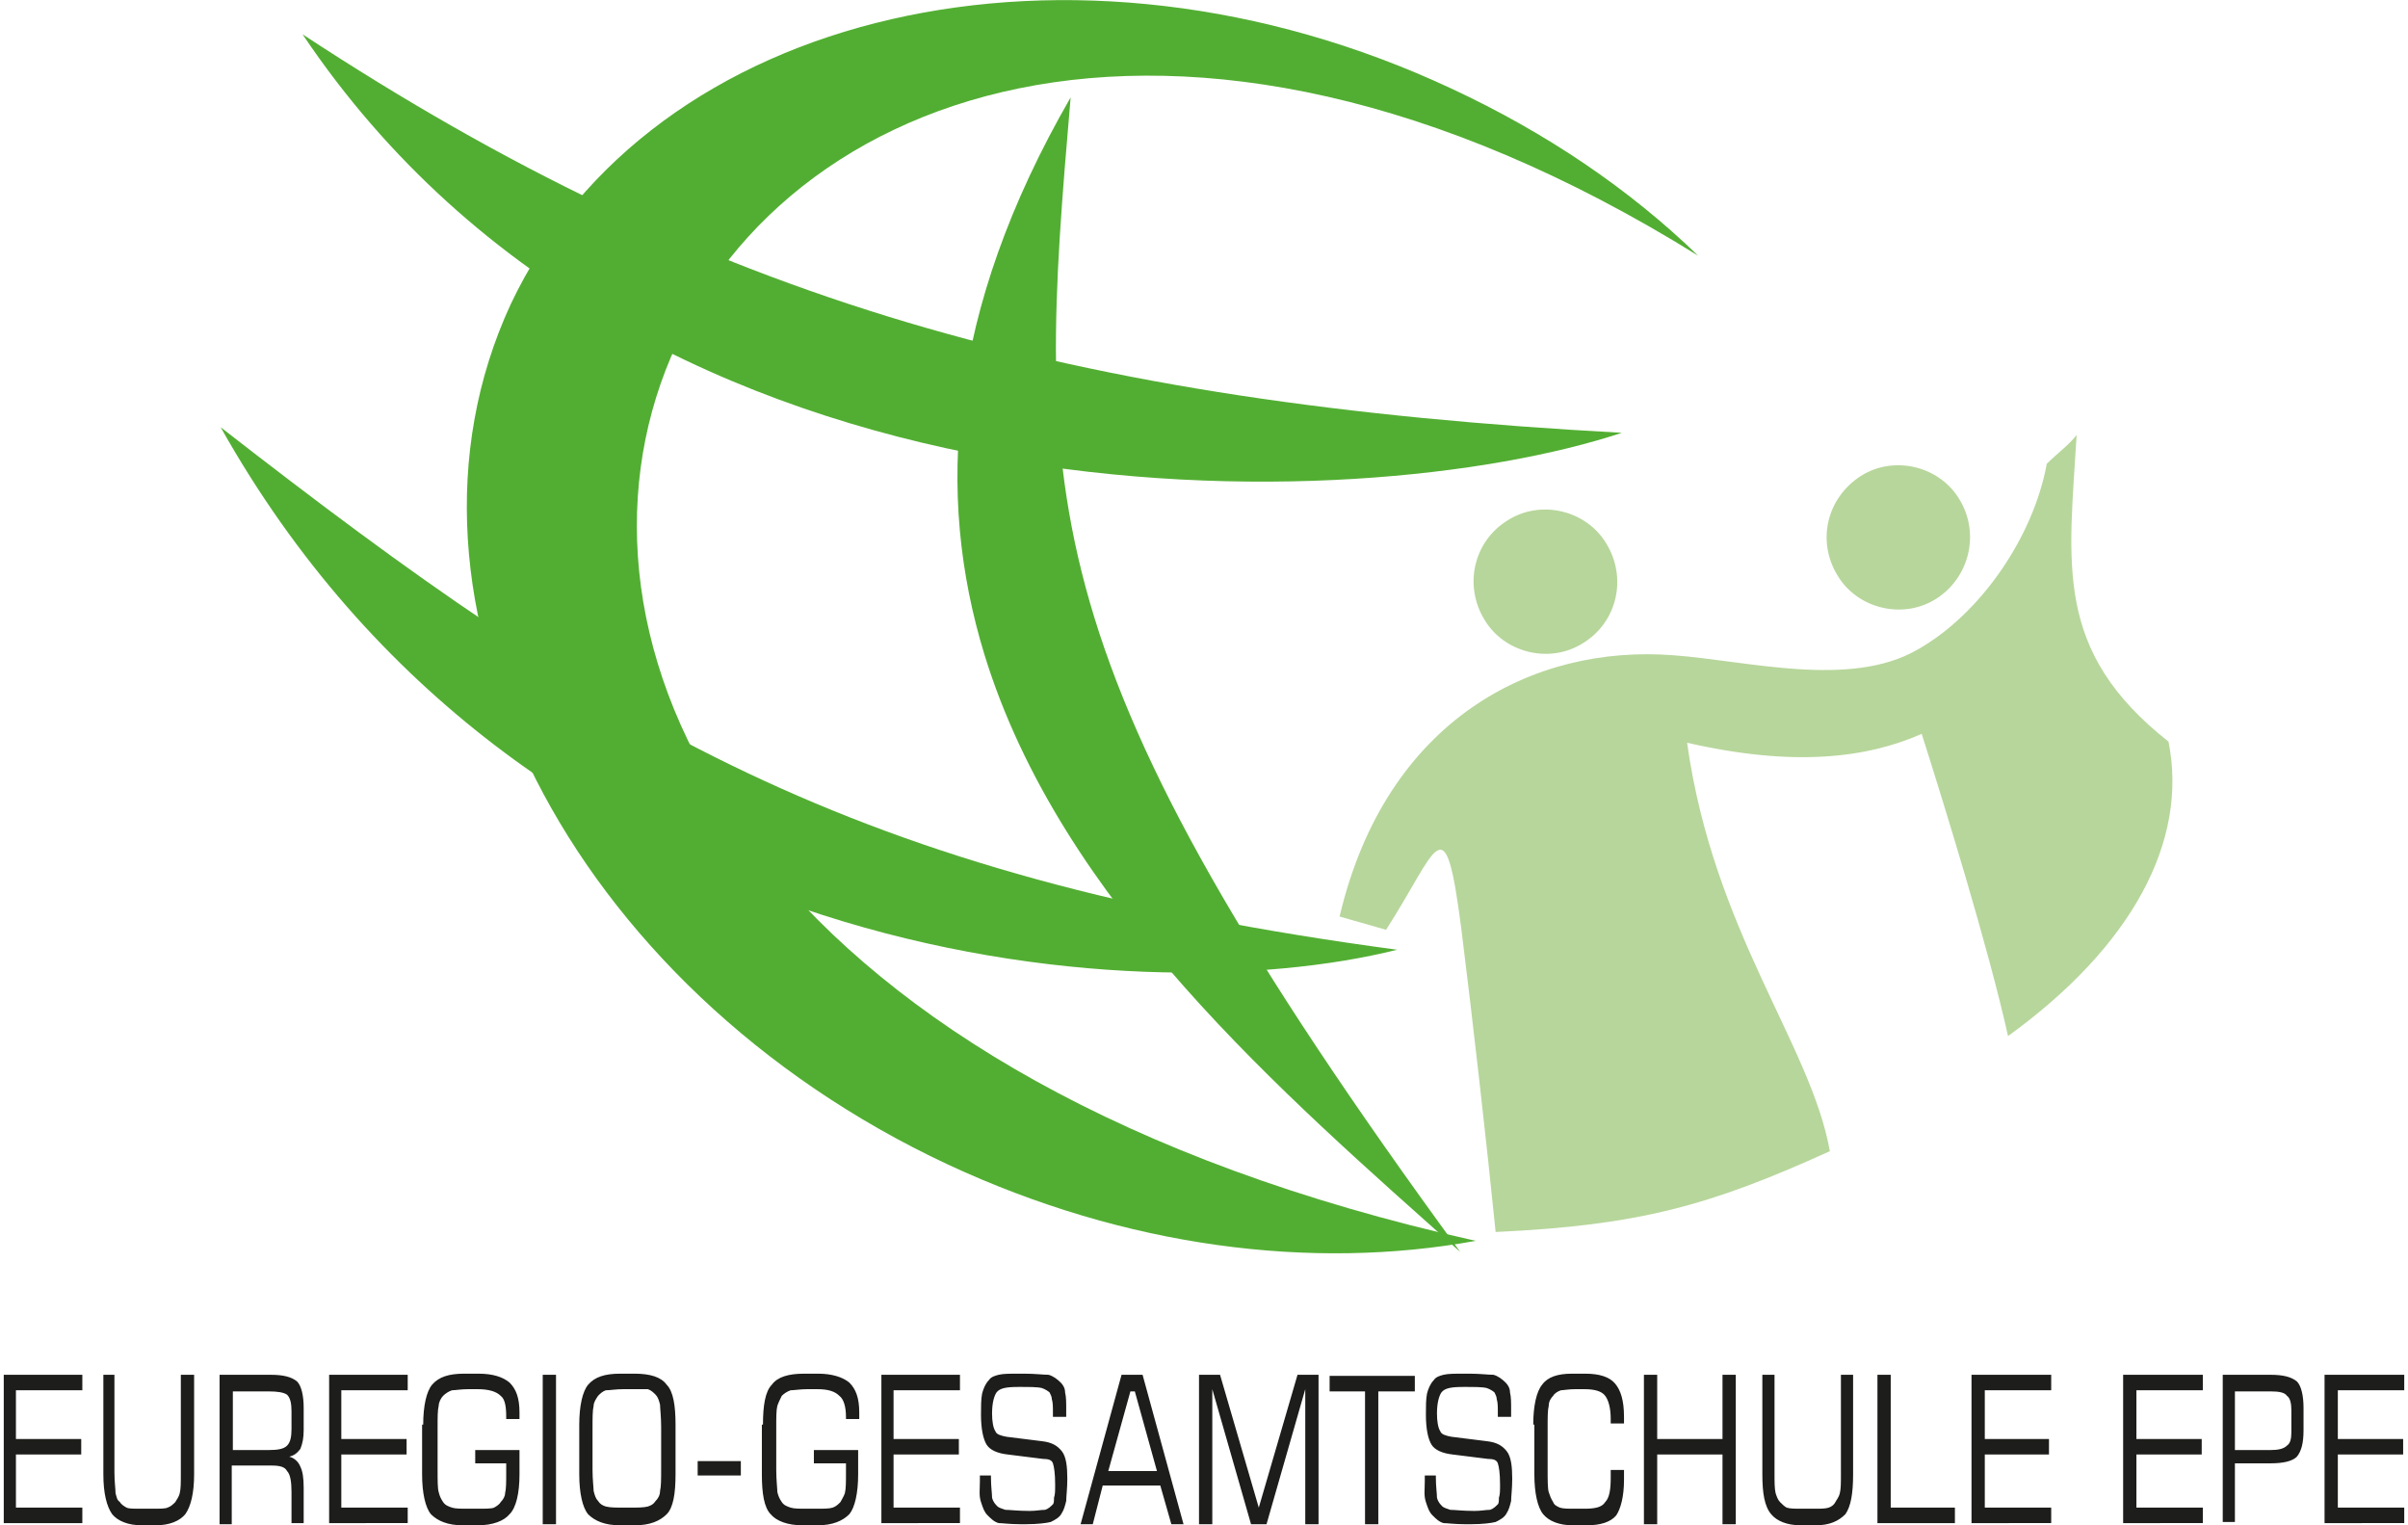
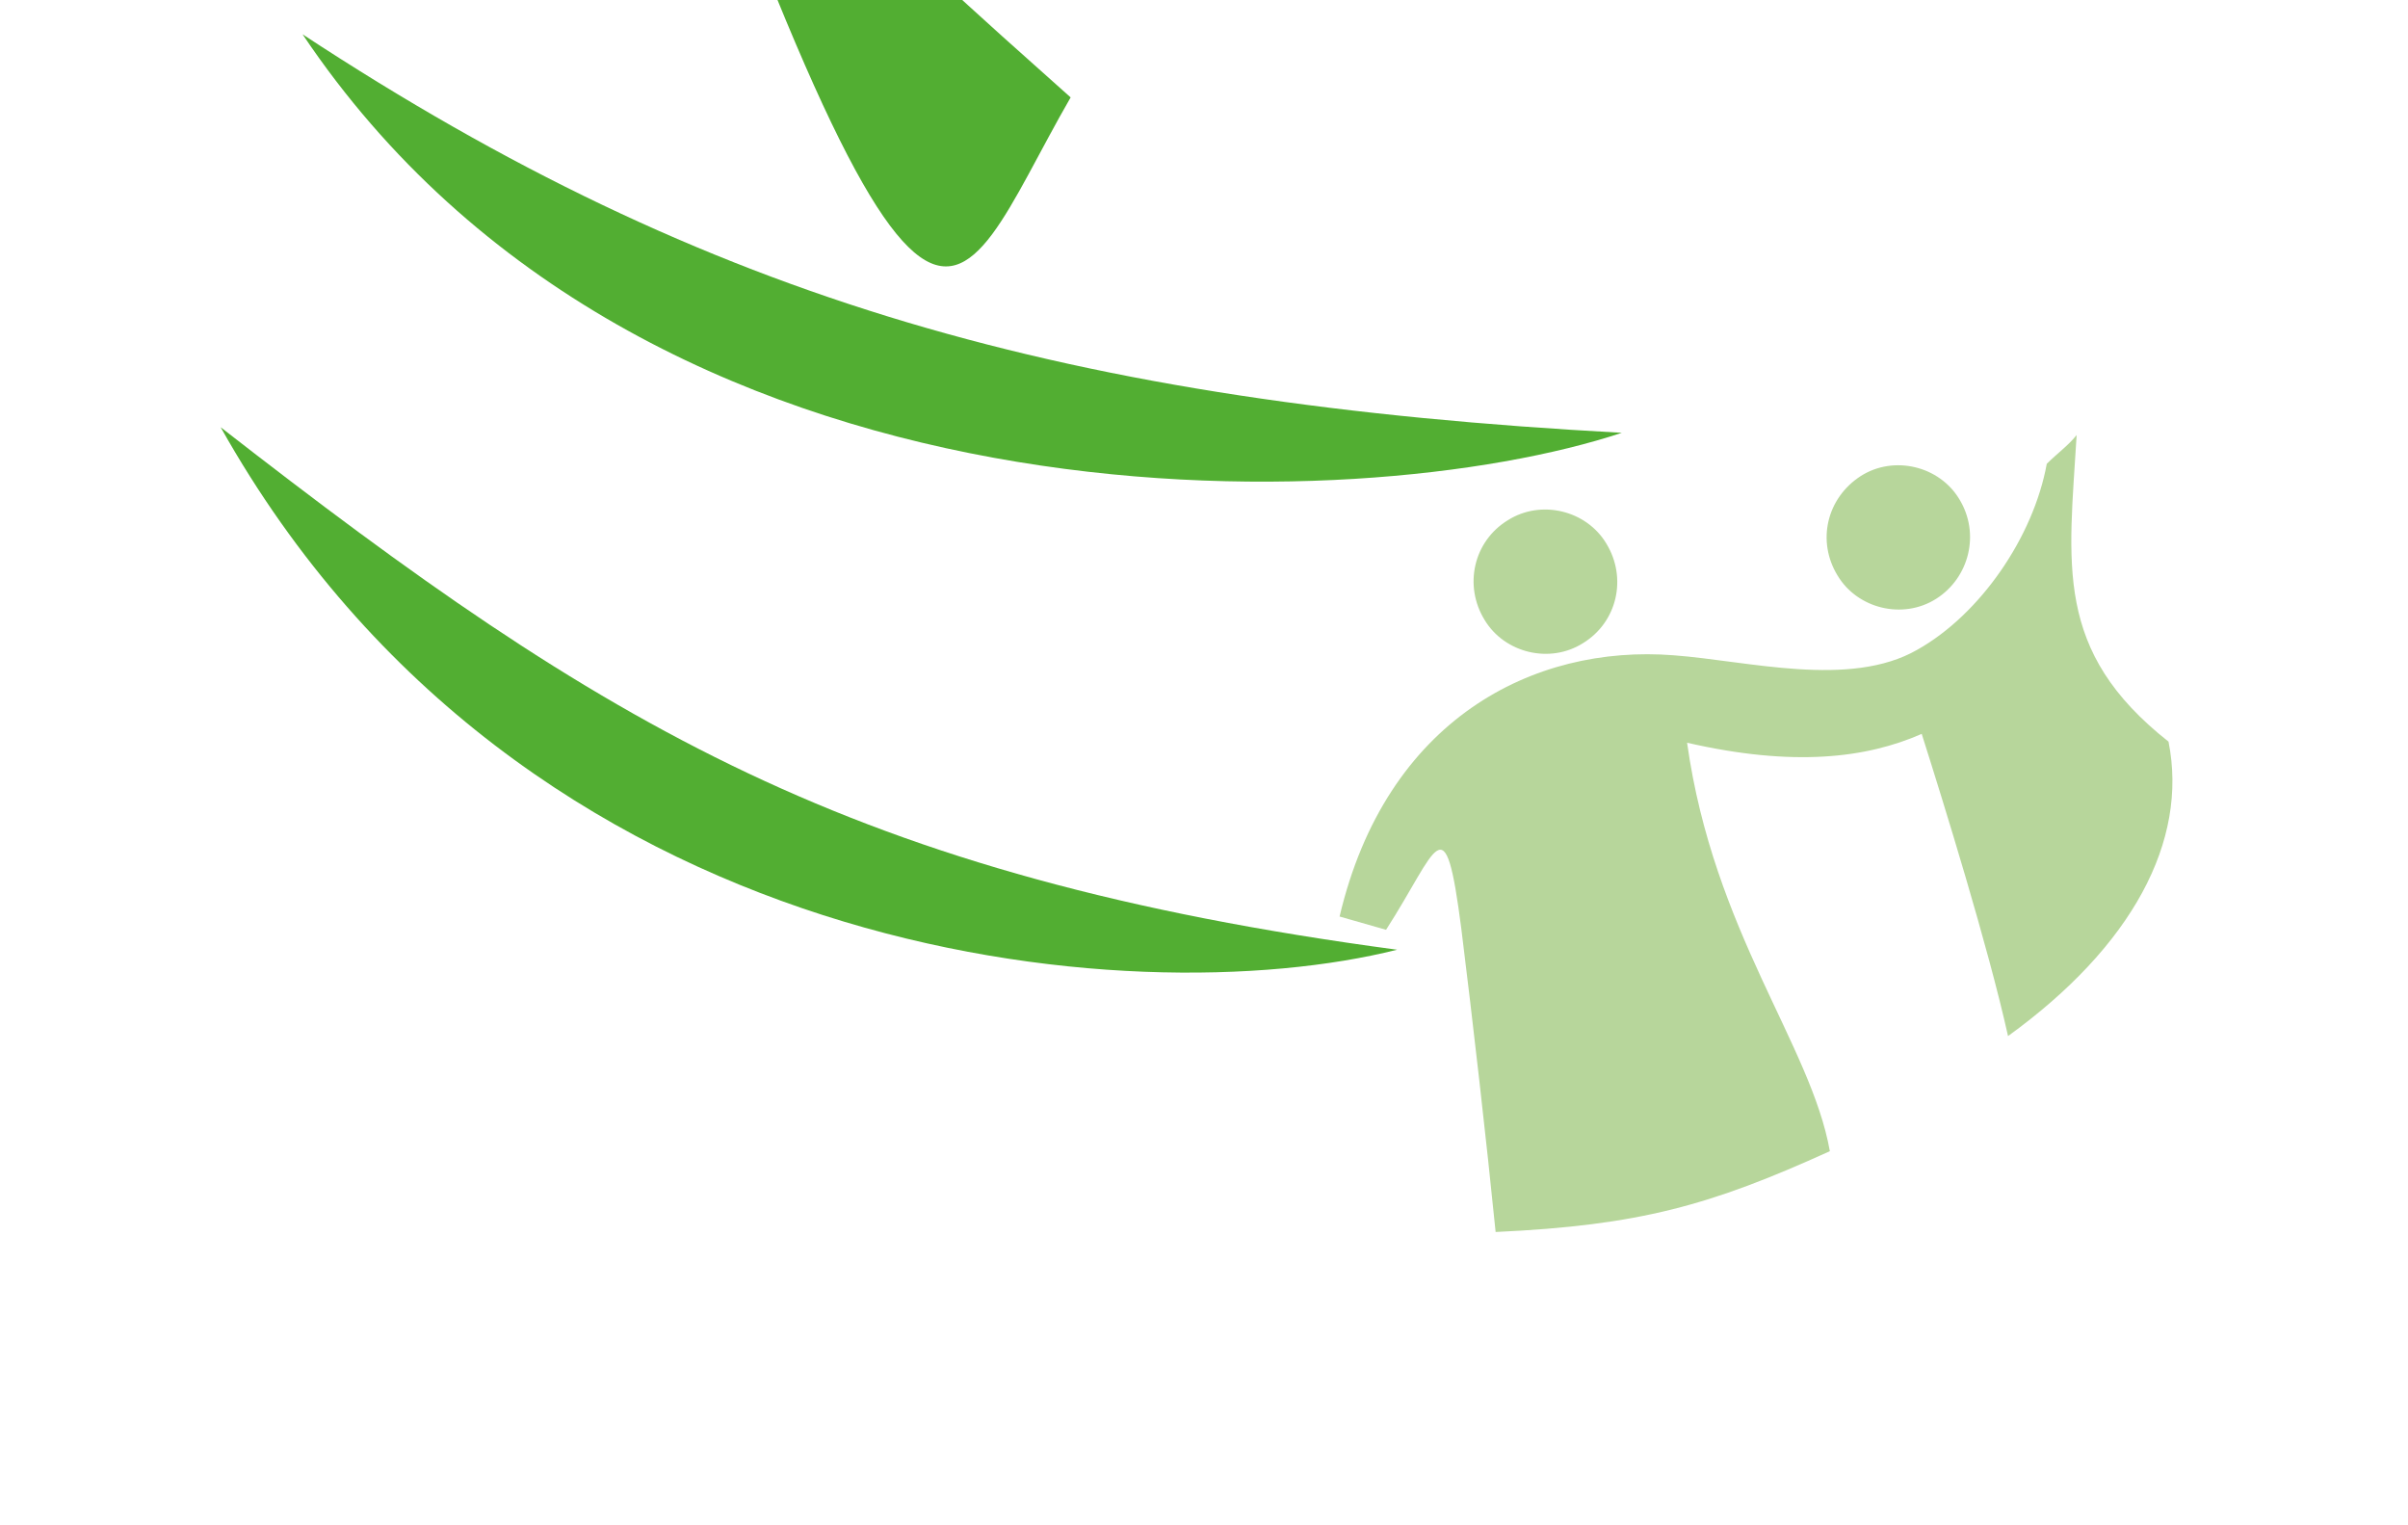
<svg xmlns="http://www.w3.org/2000/svg" height="95" style="enable-background:new 0 0 216.9 137.8;" version="1.1" viewBox="0 0 216.9 137.8" width="150" x="0px" xml:space="preserve" y="0px">
  <style type="text/css">
	.st0{fill-rule:evenodd;clip-rule:evenodd;fill:#52AE32;}
	.st1{fill-rule:evenodd;clip-rule:evenodd;fill:#B7D69B;}
	.st2{fill:#1D1D1B;}
</style>
  <g id="Ebene_1">
</g>
  <g id="Umriss">
-     <path class="st0" d="M133,112.1c-14.8,2.7-31.6,0.6-47.7-6.9c-34.2-16-51.9-50.9-39.5-77.7C58.4,0.8,96.6-8,130.8,8   c8.6,4,16.1,9.1,22.3,15.1C57.7-36.2,5.2,83.6,133,112.1z" />
    <path class="st0" d="M19.6,38.6c34.7,27,56.9,40.6,106.3,47.2C102,91.8,46.9,87.2,19.6,38.6z" />
    <path class="st0" d="M27,3.1c36.7,24.1,69.3,33.3,119.2,36C122.7,46.9,58,49.3,27,3.1z" />
-     <path class="st0" d="M96.4,8.8c-3.1,36.2-4,50.7,35.2,104.3c-16-14.3-36.1-31.5-43-54C84.2,44.7,85.2,28.2,96.4,8.8z" />
+     <path class="st0" d="M96.4,8.8c-16-14.3-36.1-31.5-43-54C84.2,44.7,85.2,28.2,96.4,8.8z" />
    <path class="st1" d="M184.6,41.9c-1.2,6.6-6,13.6-11.7,16.8c-6.1,3.5-15.3,1-22,0.5c-12.7-1-26,5.8-30.2,23.6   c1.4,0.4,2.8,0.8,4.2,1.2c4.7-7.3,5.3-11.7,6.8-0.1c1,8,2.3,19.4,3.1,27.4c13-0.6,19.4-2.4,30.2-7.3c-1.7-9.6-10.5-19.8-12.9-36.9   c9.6,2.2,16.2,1.4,21.2-0.8c2,6.3,6,19.2,7.8,27.3c11.2-8.1,16.3-17.6,14.5-26.6c-10.4-8.2-9-16-8.3-27.7   C186.6,40.2,185.5,41,184.6,41.9L184.6,41.9z M135.9,47c3-1.9,7.1-0.9,8.9,2.1c1.9,3.1,1,7.1-2.1,9c-3,1.9-7.1,0.9-8.9-2.1   C131.9,52.9,132.8,48.9,135.9,47L135.9,47z M167.8,43c3-1.9,7.1-0.9,8.9,2.1c1.9,3.1,0.9,7.1-2.1,9c-3,1.9-7.1,0.9-8.9-2.1   C163.8,48.9,164.7,45,167.8,43z" />
-     <path class="st2" d="M0,137.7v-13.5h7.1v1.4h-6v4.4H7v1.4H1.1v4.8h6v1.4H0L0,137.7z M8.9,124.2H10v8.8c0,0.9,0.1,1.5,0.1,1.9   c0.1,0.3,0.1,0.6,0.4,0.8c0.1,0.2,0.4,0.4,0.6,0.5c0.2,0.1,0.6,0.1,1.3,0.1h1.1c0.6,0,1.1,0,1.3-0.1c0.3-0.1,0.5-0.3,0.7-0.5   c0.1-0.2,0.3-0.4,0.4-0.8C16,134.5,16,134,16,133v-8.8h1.2v9c0,1.7-0.3,2.9-0.8,3.6c-0.5,0.6-1.4,1-2.7,1h-1.2   c-1.3,0-2.2-0.4-2.7-1c-0.5-0.7-0.8-1.9-0.8-3.6V124.2L8.9,124.2z M23.9,125.7h-3.2v5.3h3.2c0.9,0,1.4-0.1,1.7-0.4s0.4-0.8,0.4-1.5   v-1.6c0-0.7-0.1-1.2-0.4-1.5C25.3,125.8,24.8,125.7,23.9,125.7L23.9,125.7z M19.5,137.7v-13.5h4.6c1.2,0,1.9,0.2,2.4,0.6   c0.4,0.4,0.6,1.3,0.6,2.4v2c0,0.7-0.1,1.2-0.3,1.7c-0.3,0.4-0.6,0.6-1,0.7c0.4,0.1,0.8,0.4,1,0.9c0.2,0.4,0.3,1,0.3,1.9v3.2H26   v-2.8c0-0.9-0.1-1.6-0.4-1.9c-0.2-0.4-0.7-0.5-1.4-0.5h-3.6v5.3H19.5L19.5,137.7z M29.4,137.7v-13.5h7.1v1.4h-6v4.4h5.9v1.4h-5.9   v4.8h6v1.4H29.4L29.4,137.7z M37.9,128.7c0-1.7,0.3-3,0.8-3.6c0.6-0.7,1.5-1,2.9-1h1.3c1.3,0,2.2,0.3,2.8,0.8   c0.6,0.6,0.9,1.4,0.9,2.7v0.6h-1.2V128c0-0.9-0.1-1.6-0.5-1.9c-0.4-0.4-1.1-0.6-2.1-0.6H42c-0.7,0-1.2,0.1-1.5,0.1   c-0.3,0.1-0.6,0.3-0.8,0.5c-0.2,0.2-0.4,0.6-0.4,0.9c-0.1,0.4-0.1,1-0.1,2v3.8c0,0.9,0,1.7,0.1,2c0.1,0.4,0.2,0.6,0.4,0.9   c0.2,0.3,0.5,0.4,0.8,0.5c0.3,0.1,0.8,0.1,1.5,0.1h0.9c0.6,0,1.2,0,1.4-0.1c0.2-0.1,0.5-0.3,0.6-0.5c0.2-0.2,0.4-0.5,0.4-0.8   c0.1-0.4,0.1-1,0.1-1.9v-0.8h-2.8V131h4v2.2c0,1.7-0.3,3-0.9,3.6c-0.5,0.6-1.5,1-2.9,1h-1.3c-1.4,0-2.3-0.4-2.9-1   c-0.5-0.6-0.8-1.9-0.8-3.6V128.7L37.9,128.7z M48.7,137.7v-13.5h1.2v13.5H48.7L48.7,137.7z M56.6,125.5H56c-0.7,0-1.2,0.1-1.6,0.1   c-0.3,0.1-0.5,0.3-0.7,0.5c-0.2,0.3-0.4,0.6-0.4,0.9c-0.1,0.4-0.1,1.1-0.1,2v3.8c0,0.9,0.1,1.6,0.1,1.9c0.1,0.4,0.2,0.7,0.4,0.9   c0.2,0.3,0.4,0.4,0.7,0.5c0.4,0.1,0.9,0.1,1.6,0.1h0.6c0.7,0,1.2,0,1.6-0.1c0.3-0.1,0.5-0.2,0.7-0.5c0.2-0.2,0.4-0.5,0.4-0.9   c0.1-0.4,0.1-1.1,0.1-2v-3.8c0-0.9-0.1-1.7-0.1-2c-0.1-0.4-0.2-0.7-0.4-0.9c-0.2-0.2-0.4-0.4-0.7-0.5   C57.9,125.5,57.3,125.5,56.6,125.5L56.6,125.5z M52,128.7c0-1.7,0.3-3,0.8-3.6c0.6-0.7,1.5-1,2.9-1H57c1.4,0,2.4,0.3,2.9,1   c0.6,0.6,0.8,1.9,0.8,3.6v4.5c0,1.7-0.2,3-0.8,3.6s-1.5,1-2.9,1h-1.3c-1.4,0-2.3-0.4-2.9-1c-0.5-0.6-0.8-1.9-0.8-3.6V128.7   L52,128.7z M62.7,133.3V132h3.9v1.3H62.7L62.7,133.3z M68.6,128.7c0-1.7,0.2-3,0.8-3.6c0.5-0.7,1.5-1,2.9-1h1.3   c1.2,0,2.2,0.3,2.8,0.8c0.6,0.6,0.9,1.4,0.9,2.7v0.6h-1.2V128c0-0.9-0.2-1.6-0.6-1.9c-0.4-0.4-1-0.6-2-0.6h-0.9   c-0.6,0-1.2,0.1-1.5,0.1c-0.3,0.1-0.6,0.3-0.8,0.5c-0.1,0.2-0.3,0.6-0.4,0.9c-0.1,0.4-0.1,1-0.1,2v3.8c0,0.9,0.1,1.7,0.1,2   c0.1,0.4,0.2,0.6,0.4,0.9c0.2,0.3,0.5,0.4,0.8,0.5c0.3,0.1,0.8,0.1,1.5,0.1h0.9c0.6,0,1.1,0,1.4-0.1c0.3-0.1,0.5-0.3,0.7-0.5   c0.1-0.2,0.3-0.5,0.4-0.8c0.1-0.4,0.1-1,0.1-1.9v-0.8h-2.9V131h4v2.2c0,1.7-0.3,3-0.8,3.6c-0.6,0.6-1.5,1-2.9,1h-1.3   c-1.4,0-2.4-0.4-2.9-1c-0.6-0.6-0.8-1.9-0.8-3.6V128.7L68.6,128.7z M79.3,137.7v-13.5h7.1v1.4h-6v4.4h5.9v1.4h-5.9v4.8h6v1.4H79.3   L79.3,137.7z M88.1,133.3h1.1v0.2c0,0.8,0.1,1.4,0.1,1.8c0.1,0.4,0.3,0.6,0.5,0.8c0.1,0.1,0.4,0.2,0.7,0.3c0.4,0,1.1,0.1,2.2,0.1   c0.6,0,1-0.1,1.4-0.1c0.3-0.1,0.5-0.3,0.7-0.5c0.1-0.1,0.1-0.4,0.1-0.6c0.1-0.3,0.1-0.6,0.1-1.2c0-1-0.1-1.6-0.2-1.9   c-0.1-0.3-0.4-0.4-0.9-0.4l-3.2-0.4c-0.9-0.1-1.6-0.4-1.9-0.9s-0.5-1.4-0.5-2.7c0-0.7,0-1.4,0.1-1.9c0.1-0.4,0.3-0.9,0.6-1.2   c0.2-0.3,0.5-0.4,0.9-0.5c0.4-0.1,1-0.1,1.9-0.1h0.4c1,0,1.7,0.1,2.2,0.1c0.4,0.1,0.8,0.4,1.1,0.7c0.2,0.2,0.4,0.5,0.4,0.9   c0.1,0.4,0.1,0.9,0.1,1.5c0,0.1,0,0.3,0,0.4s0,0.2,0,0.3h-1.2v-0.4c0-0.5,0-0.9-0.1-1.2c0-0.2-0.1-0.4-0.2-0.6   c-0.1-0.1-0.4-0.3-0.7-0.4c-0.4-0.1-1.1-0.1-2.1-0.1c-1.1,0-1.7,0.1-2,0.5c-0.2,0.3-0.4,0.9-0.4,1.9c0,0.7,0.1,1.3,0.3,1.6   c0.1,0.3,0.5,0.4,1,0.5l3.2,0.4c0.9,0.1,1.4,0.4,1.8,0.9c0.4,0.5,0.5,1.4,0.5,2.5c0,0.9-0.1,1.6-0.1,2c-0.1,0.4-0.2,0.8-0.4,1.1   c-0.2,0.4-0.6,0.6-1,0.8c-0.4,0.1-1.2,0.2-2.2,0.2h-0.6c-0.9,0-1.6-0.1-1.9-0.1c-0.4-0.1-0.7-0.4-1-0.7c-0.3-0.3-0.4-0.6-0.6-1.2   s-0.1-1.1-0.1-1.9V133.3L88.1,133.3z M99.8,132.9h4.4l-2-7.2h-0.4L99.8,132.9L99.8,132.9z M97.3,137.7l3.7-13.5h1.9l3.7,13.5h-1.1   l-1-3.5h-5.2l-0.9,3.5H97.3L97.3,137.7z M108,137.7v-13.5h1.9l3.5,12l3.5-12h1.9v13.5h-1.2v-12.2l-3.5,12.2h-1.4l-3.5-12.2v12.2   H108L108,137.7z M119.8,125.7v-1.4h7.7v1.4h-3.3v12H123v-12H119.8L119.8,125.7z M128.3,133.3h1.1v0.2c0,0.8,0.1,1.4,0.1,1.8   c0.1,0.4,0.3,0.6,0.5,0.8c0.1,0.1,0.4,0.2,0.7,0.3c0.4,0,1.1,0.1,2.2,0.1c0.6,0,1-0.1,1.4-0.1c0.3-0.1,0.5-0.3,0.7-0.5   c0.1-0.1,0.1-0.4,0.1-0.6c0.1-0.3,0.1-0.6,0.1-1.2c0-1-0.1-1.6-0.2-1.9c-0.1-0.3-0.4-0.4-0.9-0.4l-3.2-0.4   c-0.9-0.1-1.6-0.4-1.9-0.9s-0.5-1.4-0.5-2.7c0-0.7,0-1.4,0.1-1.9c0.1-0.4,0.3-0.9,0.6-1.2c0.2-0.3,0.5-0.4,0.9-0.5   c0.4-0.1,1-0.1,1.9-0.1h0.4c1,0,1.7,0.1,2.2,0.1c0.4,0.1,0.8,0.4,1.1,0.7c0.2,0.2,0.4,0.5,0.4,0.9c0.1,0.4,0.1,0.9,0.1,1.5   c0,0.1,0,0.3,0,0.4s0,0.2,0,0.3h-1.2v-0.4c0-0.5,0-0.9-0.1-1.2c0-0.2-0.1-0.4-0.2-0.6c-0.1-0.1-0.4-0.3-0.7-0.4   c-0.4-0.1-1.1-0.1-2.1-0.1c-1.1,0-1.7,0.1-2,0.5c-0.2,0.3-0.4,0.9-0.4,1.9c0,0.7,0.1,1.3,0.3,1.6c0.1,0.3,0.5,0.4,1,0.5l3.2,0.4   c0.9,0.1,1.4,0.4,1.8,0.9c0.4,0.5,0.5,1.4,0.5,2.5c0,0.9-0.1,1.6-0.1,2c-0.1,0.4-0.2,0.8-0.4,1.1c-0.2,0.4-0.6,0.6-1,0.8   c-0.4,0.1-1.2,0.2-2.2,0.2H132c-0.9,0-1.6-0.1-1.9-0.1c-0.4-0.1-0.7-0.4-1-0.7c-0.3-0.3-0.4-0.6-0.6-1.2s-0.1-1.1-0.1-1.9V133.3   L128.3,133.3z M138.2,128.7c0-1.7,0.3-3,0.8-3.6c0.5-0.7,1.4-1,2.7-1h1.2c1.3,0,2.2,0.3,2.7,0.9c0.5,0.6,0.8,1.5,0.8,3v0.6h-1.2   v-0.4c0-1-0.2-1.7-0.5-2.1c-0.3-0.4-0.9-0.6-1.9-0.6H142c-0.6,0-1.1,0.1-1.3,0.1c-0.3,0.1-0.6,0.3-0.7,0.5   c-0.2,0.2-0.4,0.5-0.4,0.9c-0.1,0.4-0.1,1-0.1,2v3.8c0,0.9,0,1.7,0.1,2s0.2,0.6,0.4,0.9c0.1,0.3,0.4,0.4,0.6,0.5   c0.3,0.1,0.7,0.1,1.4,0.1h0.8c0.9,0,1.6-0.1,1.9-0.6c0.4-0.4,0.5-1.2,0.5-2.2c0-0.1,0-0.3,0-0.4c0-0.1,0-0.2,0-0.3h1.2v0.9   c0,1.5-0.3,2.6-0.7,3.2c-0.5,0.6-1.4,0.9-2.7,0.9h-1.2c-1.3,0-2.2-0.4-2.7-1s-0.8-1.9-0.8-3.6V128.7L138.2,128.7z M148.2,137.7   v-13.5h1.2v5.8h5.9v-5.8h1.2v13.5h-1.2v-6.3h-5.9v6.3H148.2L148.2,137.7z M158.8,124.2h1.2v8.8c0,0.9,0,1.5,0.1,1.9   c0.1,0.3,0.2,0.6,0.4,0.8c0.2,0.2,0.4,0.4,0.6,0.5c0.3,0.1,0.7,0.1,1.4,0.1h1.1c0.6,0,1,0,1.3-0.1c0.3-0.1,0.5-0.3,0.6-0.5   c0.1-0.2,0.3-0.4,0.4-0.8c0.1-0.4,0.1-0.9,0.1-1.9v-8.8h1.1v9c0,1.7-0.2,2.9-0.7,3.6c-0.6,0.6-1.4,1-2.7,1h-1.3   c-1.3,0-2.2-0.4-2.7-1c-0.6-0.7-0.8-1.9-0.8-3.6V124.2L158.8,124.2z M169.3,137.7v-13.5h1.2v12h5.8v1.4H169.3L169.3,137.7z    M177.8,137.7v-13.5h7.2v1.4h-6v4.4h5.8v1.4h-5.8v4.8h6v1.4H177.8L177.8,137.7z M191.5,137.7v-13.5h7.2v1.4h-6v4.4h5.9v1.4h-5.9   v4.8h6v1.4H191.5L191.5,137.7z M206.7,129.4v-2c0-0.6-0.1-1.1-0.4-1.3c-0.2-0.3-0.7-0.4-1.5-0.4h-3.2v5.3h3.2   c0.7,0,1.2-0.1,1.5-0.4C206.6,130.4,206.7,130,206.7,129.4L206.7,129.4z M200.5,137.7v-13.5h4.3c1.2,0,1.9,0.2,2.4,0.6   c0.4,0.4,0.6,1.3,0.6,2.4v2c0,1.2-0.2,1.9-0.6,2.4c-0.4,0.4-1.2,0.6-2.4,0.6h-3.2v5.3H200.5L200.5,137.7z M209.7,137.7v-13.5h7.2   v1.4h-6v4.4h5.9v1.4h-5.9v4.8h6v1.4H209.7z" />
  </g>
</svg>